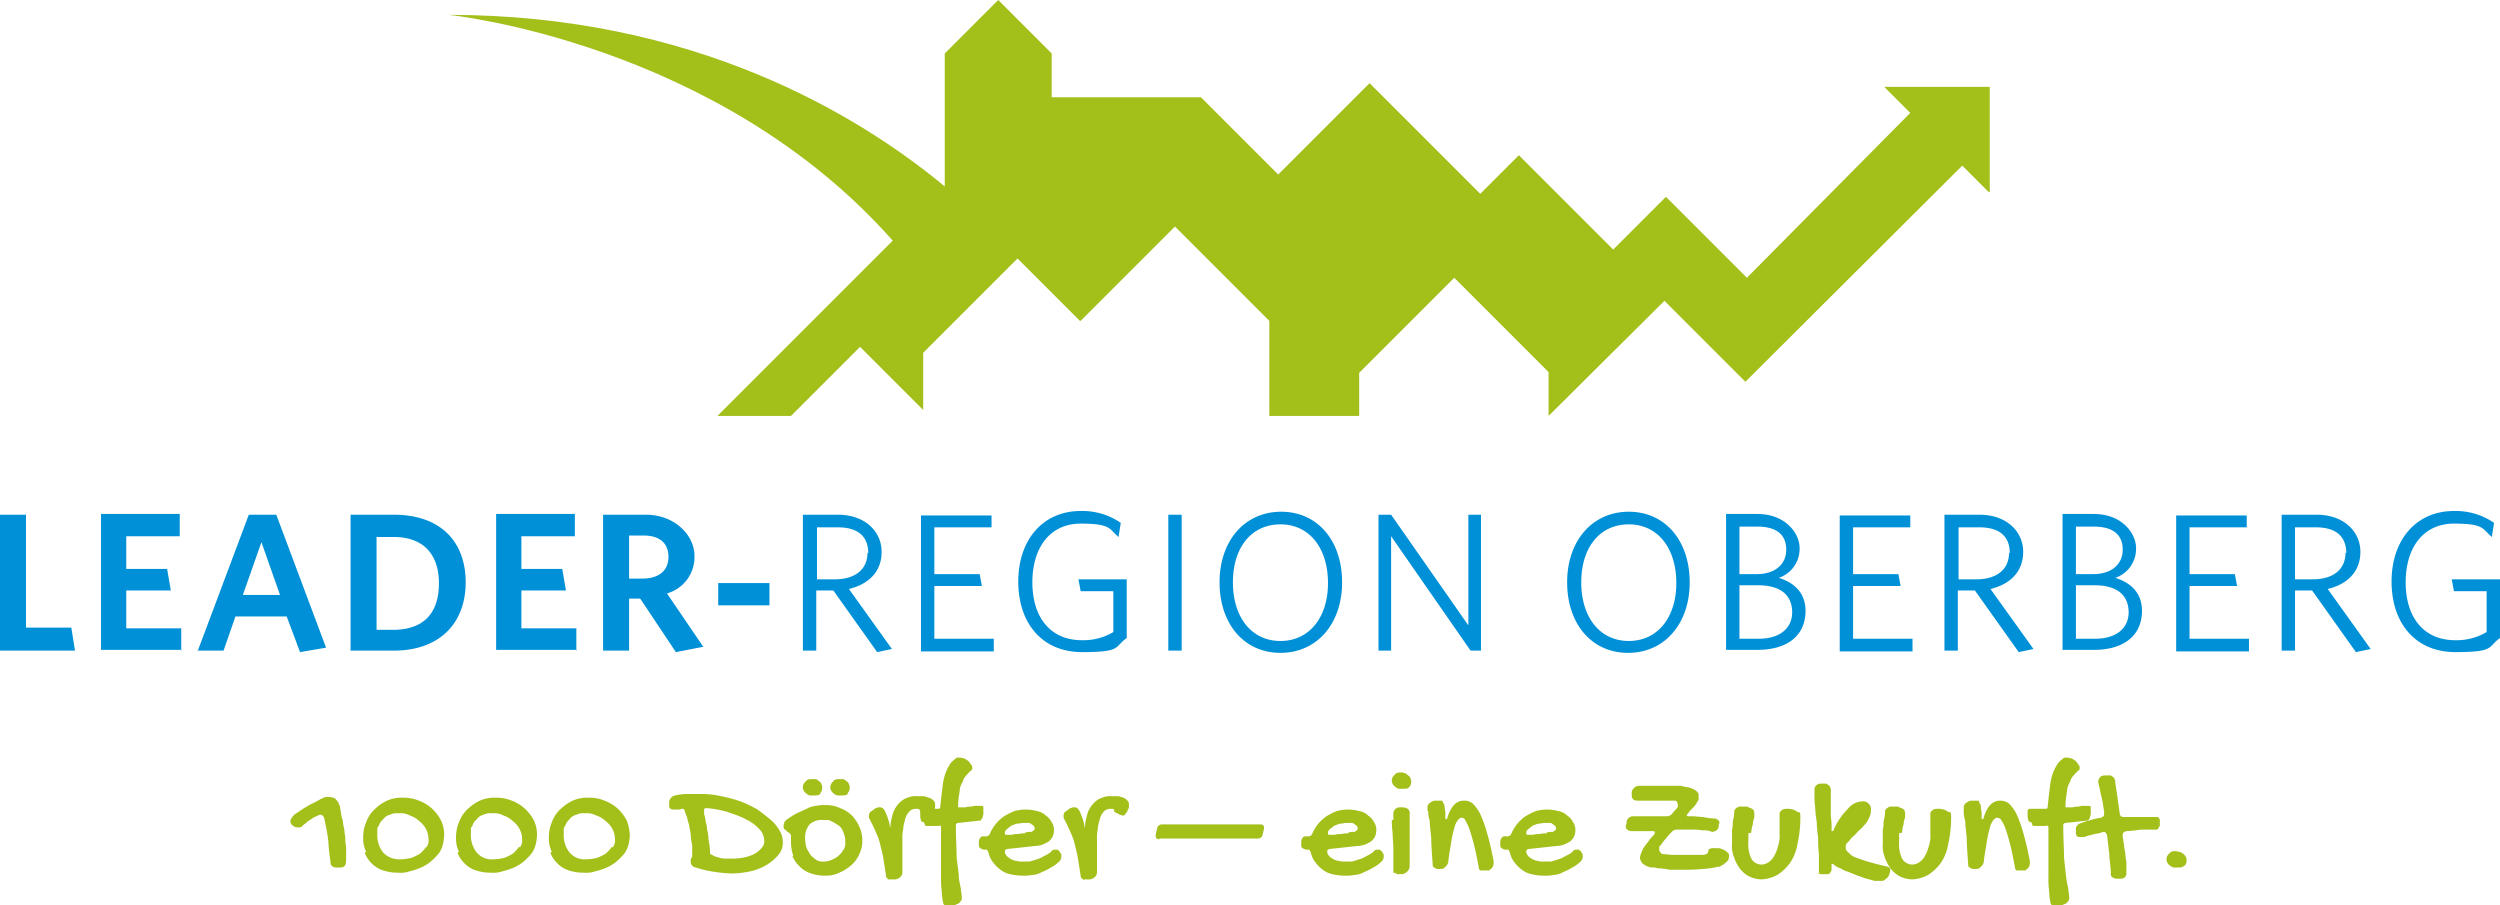
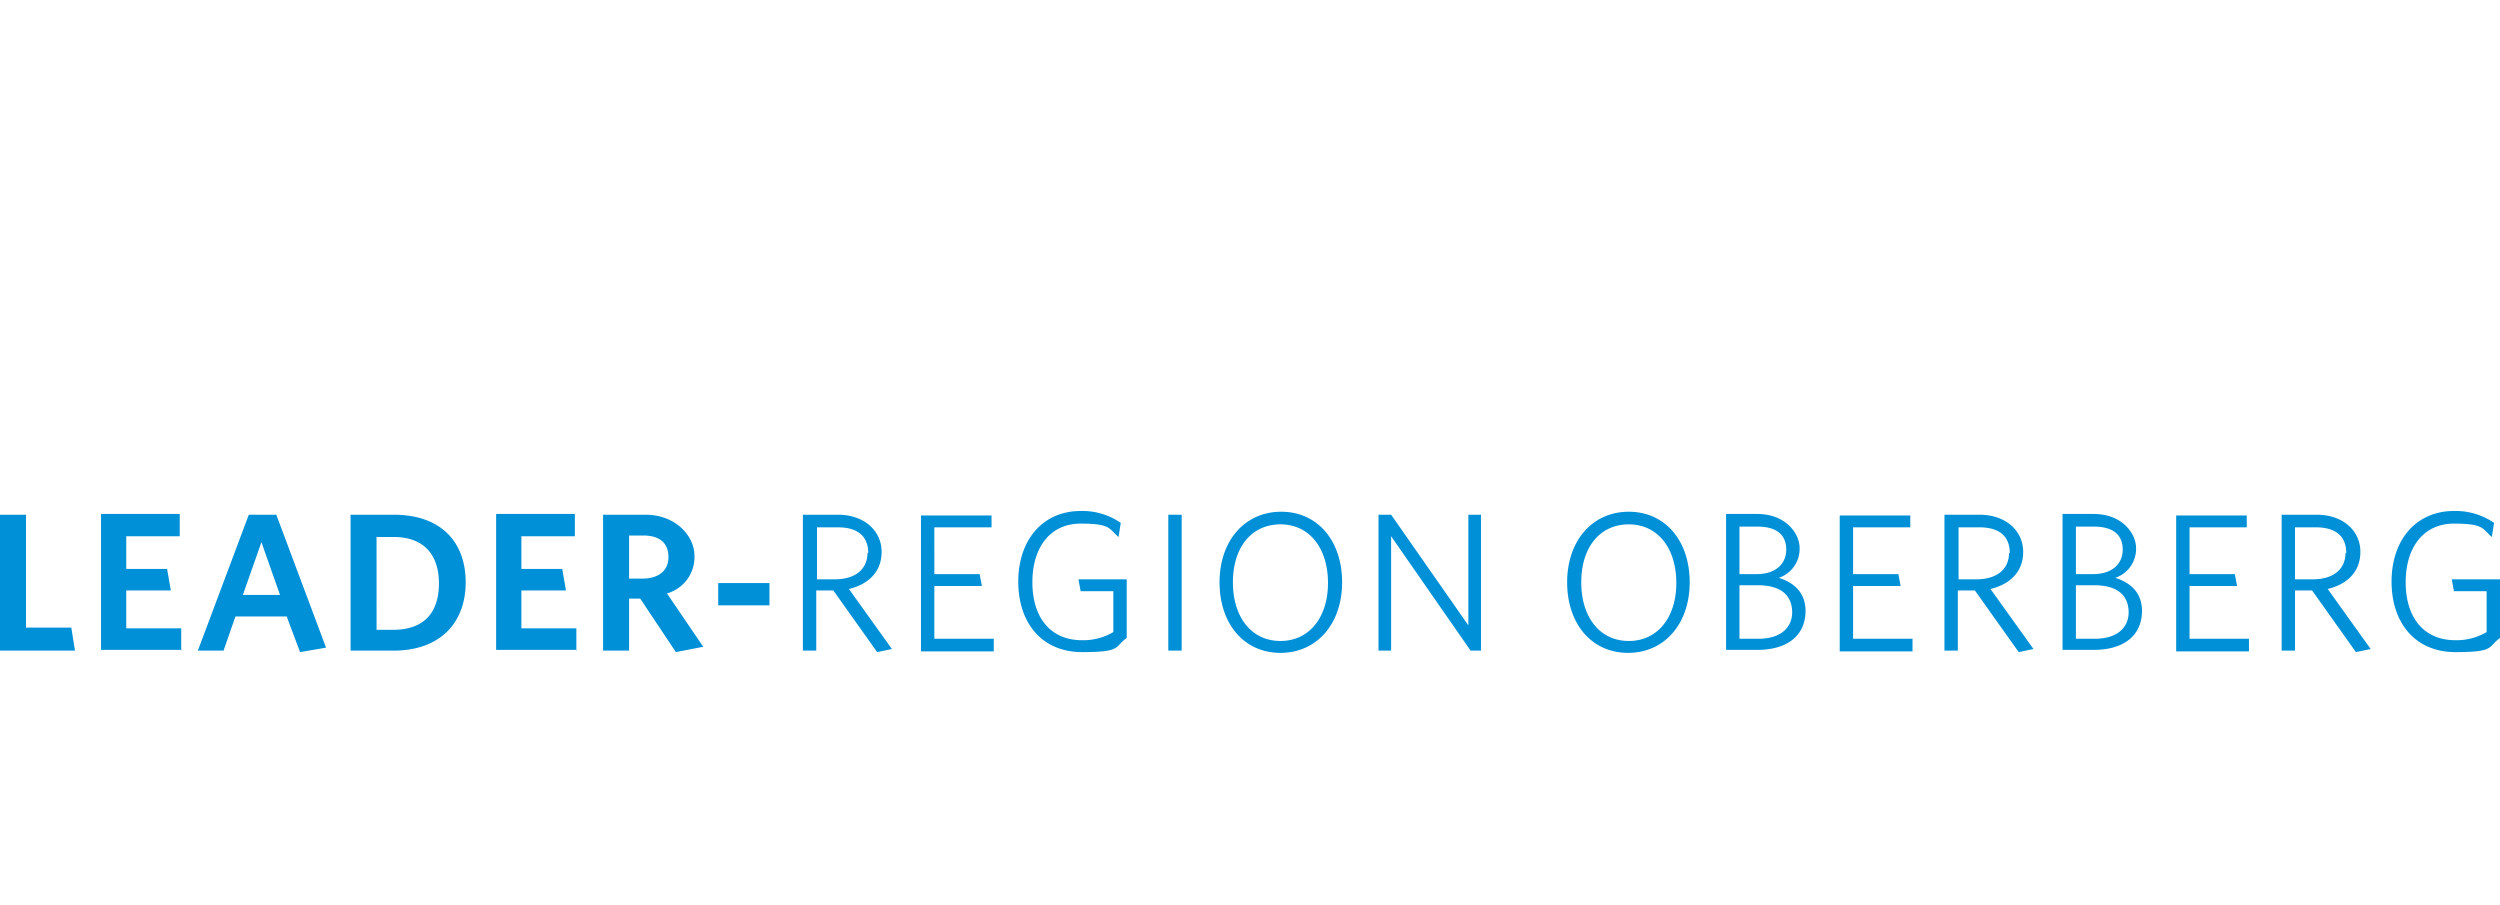
<svg xmlns="http://www.w3.org/2000/svg" width="336.6" height="121.9" viewBox="0 0 336.6 121.9">
  <g id="Group_133" data-name="Group 133" transform="translate(-8053 -301.2)">
    <g id="Icon_oberberg_Leader" transform="translate(7948.4 -136.8)">
-       <path id="Path_434" data-name="Path 434" d="M398.7,554.6a.908.908,0,0,0,.3-.7.749.749,0,0,0-.1-.5c0-.1-.2-.3-.3-.4a2.186,2.186,0,0,0-.5-.3,4.332,4.332,0,0,1-.5-.1c-.4,0-.7,0-.9.3a1.012,1.012,0,0,0-.4.7.749.749,0,0,0,.1.5c0,.1.2.3.3.4a2.186,2.186,0,0,0,.5.3h.6c.4,0,.7,0,.9-.3m-11.6-11.3a5.073,5.073,0,0,0,.2.9,12.089,12.089,0,0,0,.3,1.4q.15.75.3,1.8v.1h0c0,.3,0,.4-.1.5s-.2.1-.3.2a8.466,8.466,0,0,0-1.7.4,8.331,8.331,0,0,0-1.2.4c-.1,0-.2.1-.3.2a1.438,1.438,0,0,1-.2.3v.6a.749.749,0,0,0,.1.5c0,.1.2.2.4.2h.4a1.088,1.088,0,0,0,.5-.1c.3-.1.7-.2,1.1-.3a5.276,5.276,0,0,0,1.2-.3h0c.3,0,.4.2.5.5.1.8.2,1.7.3,2.5,0,.8.2,1.7.2,2.5,0,.3,0,.5.2.6a.845.845,0,0,0,.6.2h.7a.707.707,0,0,0,.6-.6v-1.2a3.751,3.751,0,0,0-.1-1,7.844,7.844,0,0,0-.2-1.4c0-.5-.2-1.1-.2-1.7h0c0-.3.2-.4.5-.5a13.659,13.659,0,0,0,1.9-.2H395s.2-.1.2-.2a1.438,1.438,0,0,1,.2-.3v-.7a.367.367,0,0,0-.1-.3s-.1-.2-.2-.2h-4.6a.472.472,0,0,1-.5-.5l-.3-2.1c-.1-.7-.2-1.4-.3-2a.749.749,0,0,0-.1-.5c0-.1-.1-.2-.2-.3a1.437,1.437,0,0,1-.3-.2h-.4c-.5,0-.8,0-1,.2a.984.984,0,0,0-.3.8v.4m-8.8,5.4h1.8c.2-.1.3,0,.3.2V556a12.749,12.749,0,0,0,.1,2,7.772,7.772,0,0,0,.2,1.6c0,.1.1.2.2.3H382a1.421,1.421,0,0,0,.6-.2c.2,0,.3-.2.4-.3a.758.758,0,0,0,.2-.4,5.129,5.129,0,0,0-.1-1c0-.4-.2-1-.3-1.8s-.2-1.7-.3-2.8c0-1.1-.1-2.5-.1-4V549a.37.37,0,0,1,.3-.2l2.8-.3a.367.367,0,0,0,.3-.1,1.438,1.438,0,0,1,.2-.3.756.756,0,0,1,.1-.4v-1c0-.2-.2-.2-.3-.2h-.6a1.7,1.7,0,0,0-.7.1,2.2,2.2,0,0,0-.8.1h-1v-.2a11.076,11.076,0,0,1,.2-1.9,2.5,2.5,0,0,1,.4-1.3,1.934,1.934,0,0,1,.5-.9,4.621,4.621,0,0,1,.7-.7l.1-.1v-.2a.551.551,0,0,0-.2-.5,1.756,1.756,0,0,0-.4-.5c-.2-.1-.3-.2-.5-.3-.2,0-.4-.1-.6-.1h-.3c-.1,0-.2.1-.3.2a2.337,2.337,0,0,0-.7.7,6.658,6.658,0,0,0-.6,1.2,7.814,7.814,0,0,0-.4,1.9c-.1.7-.2,1.6-.3,2.6a.265.265,0,0,1-.3.3h-2.2l-.2.2v.6a1.7,1.7,0,0,0,.1.7c0,.2.2.3.4.3m-9.1-1.5a3.691,3.691,0,0,0,.2,1.3c0,.6.1,1.3.2,2.3,0,.9.1,2.2.2,3.6,0,.2,0,.3.2.4a.845.845,0,0,0,.6.2c.4,0,.7,0,.9-.3a1.012,1.012,0,0,0,.4-.7c.1-1,.3-1.9.4-2.7a17.177,17.177,0,0,1,.4-1.8,2.812,2.812,0,0,1,.5-1.1c.2-.2.3-.3.5-.3a.723.723,0,0,1,.6.4,5.349,5.349,0,0,1,.6,1.3q.3.9.6,2.1c.2.8.4,1.8.6,2.9a.52.52,0,0,0,.2.4h1a.4.4,0,0,0,.4-.2c.1,0,.2-.2.3-.3,0-.1.1-.3.1-.4v-.4c-.3-1.5-.6-2.8-.9-3.8a17.2,17.2,0,0,0-.9-2.5,5.629,5.629,0,0,0-1-1.4,1.922,1.922,0,0,0-1.2-.4c-1,0-1.7.7-2.2,2.2,0,.2-.1.3-.2.3s0,0-.1-.1v-.3a3.42,3.42,0,0,0-.1-1.1.844.844,0,0,0-.2-.7c0-.2-.1-.3-.2-.3H370a.764.764,0,0,0-.5.2c-.1,0-.3.2-.4.3,0,.1-.1.2-.1.3v.6m-8.3,2.9a3.594,3.594,0,0,1,.2-1.1,2.388,2.388,0,0,1,.2-.9v-.6a.756.756,0,0,0-.1-.4c0-.1-.2-.2-.4-.3-.2,0-.3-.2-.5-.2h-.7a.844.844,0,0,0-.7.2.55.55,0,0,0-.3.5,5.066,5.066,0,0,1-.2,1.3,3.749,3.749,0,0,1-.1,1.1v1.9a4.011,4.011,0,0,0,.3,1.9,5.3,5.3,0,0,0,.8,1.5,3.775,3.775,0,0,0,1.2,1,4.192,4.192,0,0,0,1.6.4,4.868,4.868,0,0,0,2.2-.6,6.373,6.373,0,0,0,1.7-1.6,6.257,6.257,0,0,0,1-2.5,16.7,16.7,0,0,0,.4-3.4c0-1.3-.1-.8-.4-1a2.144,2.144,0,0,0-1.2-.4c-.5,0-.7,0-.9.2a.55.55,0,0,0-.3.5v2.7a4.145,4.145,0,0,1-.2,1.6,5.023,5.023,0,0,1-.5,1.3,2.361,2.361,0,0,1-.8.9,1.689,1.689,0,0,1-1,.3,1.56,1.56,0,0,1-1.3-.8,4.315,4.315,0,0,1-.4-2.2v-1.2m-11,5.3a.956.956,0,0,0,.7.2h.6c.2,0,.3,0,.4-.2a.7.7,0,0,0,.2-.4v-.8h.1a.31.31,0,0,1,.2.1,1.933,1.933,0,0,0,.9.5,3.7,3.7,0,0,0,1.1.5c.4.2.8.3,1.2.5.4.1.8.3,1.2.4s.7.2,1.1.3h.9c.3,0,.2,0,.4-.1.1,0,.2-.2.4-.3a2.184,2.184,0,0,0,.3-.5c0-.2.1-.3.1-.5v-.3a1.437,1.437,0,0,1-.3-.2q-1.35-.3-2.4-.6a18.9,18.9,0,0,1-1.8-.6,2.326,2.326,0,0,1-1.1-.7.867.867,0,0,1-.4-.7.745.745,0,0,1,.3-.7c.2-.2.4-.5.6-.7a6.035,6.035,0,0,0,.8-.8,6.033,6.033,0,0,0,.8-.8,2.361,2.361,0,0,0,.6-.9,2.016,2.016,0,0,0,.3-1.1,1.061,1.061,0,0,0-1.2-1.2,2.568,2.568,0,0,0-1.9,1,9.088,9.088,0,0,0-1.9,2.8.215.215,0,0,1-.2.2h-.1v-.2a9.722,9.722,0,0,0-.1-1.8v-3.4a.749.749,0,0,0-.1-.5c0-.1-.1-.2-.2-.3a1.437,1.437,0,0,1-.3-.2h-.4c-.4,0-.7,0-.9.2a.713.713,0,0,0-.3.6v.9a8.635,8.635,0,0,0,.1,1.5,13.665,13.665,0,0,0,.2,1.9,17.958,17.958,0,0,0,.2,2.2,16.2,16.2,0,0,0,.1,2.2v2c0,.6,0,.5.2.6m-9.3-5.5a3.594,3.594,0,0,1,.2-1.1,2.388,2.388,0,0,1,.2-.9v-.6a.756.756,0,0,0-.1-.4c0-.1-.2-.2-.4-.3-.2,0-.3-.2-.5-.2h-.7a.844.844,0,0,0-.7.2.55.55,0,0,0-.3.5,5.066,5.066,0,0,1-.2,1.3,3.749,3.749,0,0,1-.1,1.1v1.9a4.011,4.011,0,0,0,.3,1.9,5.3,5.3,0,0,0,.8,1.5,3.775,3.775,0,0,0,1.2,1,4.192,4.192,0,0,0,1.6.4,4.868,4.868,0,0,0,2.2-.6,6.373,6.373,0,0,0,1.7-1.6,6.257,6.257,0,0,0,1-2.5,16.7,16.7,0,0,0,.4-3.4c0-1.3-.1-.8-.4-1a2.144,2.144,0,0,0-1.2-.4c-.5,0-.7,0-.9.2a.55.55,0,0,0-.3.5v2.7a4.145,4.145,0,0,1-.2,1.6,5.023,5.023,0,0,1-.5,1.3,2.361,2.361,0,0,1-.8.9,1.689,1.689,0,0,1-1,.3,1.56,1.56,0,0,1-1.3-.8,4.315,4.315,0,0,1-.4-2.2v-1.2m-15.5-.3h2.8a.349.349,0,0,1,.1.2c0,.1,0,.2-.2.4a4.351,4.351,0,0,0-.6.7c-.2.3-.4.5-.6.8a2.994,2.994,0,0,0-.4.8,2.544,2.544,0,0,0-.2.7h0a1.494,1.494,0,0,0,.3.7,2.093,2.093,0,0,0,.6.4,1.854,1.854,0,0,0,.7.2,2.2,2.2,0,0,1,.8.1,9.967,9.967,0,0,1,1.6.2h1.9a21.756,21.756,0,0,0,2.5-.1,11.762,11.762,0,0,0,2.1-.3.551.551,0,0,0,.5-.2c.2,0,.3-.2.5-.3l.4-.4a4.329,4.329,0,0,0,.1-.5c0-.2,0-.4-.2-.5a1.275,1.275,0,0,0-.6-.4,1.446,1.446,0,0,0-.7-.2h-.6a.75.75,0,0,0-.5.1c-.1,0-.2.2-.2.3,0,.3-.3.5-.8.5h-3.2a12.1,12.1,0,0,1-1.9-.1c-.2,0-.4,0-.5-.2a.52.52,0,0,1-.2-.4v-.3a.355.355,0,0,1,.2-.3,7.053,7.053,0,0,1,.7-.9,6.475,6.475,0,0,1,.8-.9.864.864,0,0,1,.6-.3h2.1a6.6,6.6,0,0,1,1.4.1,2.745,2.745,0,0,1,1.3.2h0a.961.961,0,0,0,.9-.6v-.2c0-.2.1-.3.1-.4a.4.4,0,0,0-.2-.4.764.764,0,0,0-.5-.2,7.716,7.716,0,0,1-1.5-.2c-.5,0-1-.1-1.5-.1h-.5c-.1,0-.2,0-.2-.2h0a2.181,2.181,0,0,0,.4-.5l.5-.5c.2-.2.3-.4.4-.5a2.186,2.186,0,0,1,.3-.5v-.8a1.438,1.438,0,0,0-.2-.3,1.865,1.865,0,0,0-.4-.3,6.892,6.892,0,0,0-.8-.3,2.919,2.919,0,0,1-.9-.2h-5.7a1.053,1.053,0,0,0-1,.8v.5c0,.5.3.7.8.7H330c.2,0,.3,0,.4.2a1.007,1.007,0,0,1,.1.3v.3c0,.1-.1.2-.2.3l-.6.7a.908.908,0,0,1-.7.3h-4.5a.876.876,0,0,0-.9.8v.2a.31.31,0,0,1-.1.2v.1c0,.2,0,.4.2.5a.845.845,0,0,0,.6.2m-11.4.3a3.4,3.4,0,0,0-1,.1,2.769,2.769,0,0,0-.9.1h-.6c-.2,0-.3,0-.3-.2a.551.551,0,0,1,.2-.5c.2-.2.4-.3.6-.5a6.892,6.892,0,0,1,.8-.3c.3,0,.6-.1.9-.1h.6a.551.551,0,0,1,.5.2c.1,0,.2.2.3.2a1.007,1.007,0,0,1,.1.3.367.367,0,0,1-.1.3,1.437,1.437,0,0,0-.3.2,3.445,3.445,0,0,0-.9.1m2.5,3.2a3.553,3.553,0,0,1-.9.4c-.3.1-.6.2-1,.3h-.9a2.769,2.769,0,0,1-.9-.1,1.91,1.91,0,0,1-.8-.3,2.18,2.18,0,0,1-.5-.4c-.1-.2-.2-.3-.2-.5s0-.2.1-.3a1.008,1.008,0,0,1,.3-.1l3.7-.4a2.958,2.958,0,0,0,1-.2,5.93,5.93,0,0,0,.8-.4,2.652,2.652,0,0,0,.5-.6,1.884,1.884,0,0,0,.2-.8,1.8,1.8,0,0,0-.3-1.2,2.361,2.361,0,0,0-.8-.9,2.281,2.281,0,0,0-1.2-.6,5.725,5.725,0,0,0-3,0,9.145,9.145,0,0,0-1.4.7,5.241,5.241,0,0,0-1.1,1,5.67,5.67,0,0,0-.8,1.3.548.548,0,0,1-.6.4h-.2c-.2,0-.4,0-.5.2a.764.764,0,0,0-.2.5v.4c0,.2,0,.4.2.5a.845.845,0,0,0,.6.2h.3l.2.4a3.1,3.1,0,0,0,.6,1.3,4.74,4.74,0,0,0,1,1,3.1,3.1,0,0,0,1.3.6,7.774,7.774,0,0,0,1.6.2,6.151,6.151,0,0,0,1.4-.1,2.836,2.836,0,0,0,1.3-.4,6.723,6.723,0,0,0,1.2-.6,4.441,4.441,0,0,0,1.1-.8.864.864,0,0,0,.3-.6v-.3c0-.1-.1-.2-.2-.4l-.3-.3h-.3a.6.6,0,0,0-.6.3,3.507,3.507,0,0,1-.8.5m-18.6-6a3.691,3.691,0,0,0,.2,1.3c0,.6.1,1.3.2,2.3,0,.9.1,2.2.2,3.6,0,.2,0,.3.2.4a.845.845,0,0,0,.6.2c.4,0,.7,0,.9-.3a1.012,1.012,0,0,0,.4-.7c.1-1,.3-1.9.4-2.7a17.177,17.177,0,0,1,.4-1.8,2.812,2.812,0,0,1,.5-1.1c.2-.2.3-.3.5-.3a.51.51,0,0,1,.5.4,5.349,5.349,0,0,1,.6,1.3q.3.9.6,2.1c.2.8.4,1.8.6,2.9a.52.52,0,0,0,.2.4h1a.4.4,0,0,0,.4-.2c.1,0,.2-.2.3-.3,0-.1.1-.3.1-.4v-.4c-.3-1.5-.6-2.8-.9-3.8a17.2,17.2,0,0,0-.9-2.5,5.629,5.629,0,0,0-1-1.4,1.746,1.746,0,0,0-1.2-.4c-1,0-1.7.7-2.2,2.2,0,.2-.1.3-.2.3s0,0-.1-.1v-.3a3.42,3.42,0,0,0-.1-1.1.844.844,0,0,0-.2-.7c0-.2-.1-.3-.2-.3h-.9a.764.764,0,0,0-.5.2c-.1,0-.3.2-.4.3,0,.1-.1.2-.1.3v.6m-4.8,1.2a11.561,11.561,0,0,0,.1,1.7c0,.7.1,1.4.1,2.3v2.7c0,.9,0,.3.2.4a.764.764,0,0,0,.5.2c.5,0,.8,0,1.1-.3a1.039,1.039,0,0,0,.4-.8v-7.2c0-.4-.4-.7-1-.7s-.6,0-.9.2a.864.864,0,0,0-.3.6v.9m2.1-4.4a.908.908,0,0,0,.3-.7.749.749,0,0,0-.1-.5c0-.2-.2-.3-.3-.4s-.3-.2-.4-.3c-.2,0-.3-.1-.5-.1-.4,0-.7,0-.9.3a1.012,1.012,0,0,0-.4.7.749.749,0,0,0,.1.5c0,.1.2.3.3.4a2.186,2.186,0,0,0,.5.3h.6c.4,0,.7,0,.9-.3m-8.2,6.3a3.4,3.4,0,0,0-1,.1,2.769,2.769,0,0,0-.9.1h-.6c-.2,0-.3,0-.3-.2a.551.551,0,0,1,.2-.5c.2-.2.4-.3.6-.5a6.892,6.892,0,0,1,.8-.3c.3,0,.6-.1.9-.1h.6a.551.551,0,0,1,.5.2c.1,0,.2.2.3.2a1.007,1.007,0,0,1,.1.3.367.367,0,0,1-.1.3,1.437,1.437,0,0,0-.3.2,3.445,3.445,0,0,0-.9.1m2.4,3.2a3.553,3.553,0,0,1-.9.4c-.3.1-.6.2-1,.3h-.9a2.769,2.769,0,0,1-.9-.1,1.91,1.91,0,0,1-.8-.3,2.18,2.18,0,0,1-.5-.4c-.1-.2-.2-.3-.2-.5s0-.2.1-.3a1.008,1.008,0,0,1,.3-.1l3.7-.4a2.958,2.958,0,0,0,1-.2,5.93,5.93,0,0,0,.8-.4,2.652,2.652,0,0,0,.5-.6,1.884,1.884,0,0,0,.2-.8,1.8,1.8,0,0,0-.3-1.2,2.361,2.361,0,0,0-.8-.9,2.281,2.281,0,0,0-1.2-.6,5.725,5.725,0,0,0-3,0,9.145,9.145,0,0,0-1.4.7,5.241,5.241,0,0,0-1.1,1,5.67,5.67,0,0,0-.8,1.3.548.548,0,0,1-.6.4h-.2c-.2,0-.4,0-.5.2a.764.764,0,0,0-.2.5v.4c0,.2,0,.4.2.5a1.072,1.072,0,0,0,.6.2h.3l.2.4a3.1,3.1,0,0,0,.6,1.3,4.74,4.74,0,0,0,1,1,3.1,3.1,0,0,0,1.3.6,7.774,7.774,0,0,0,1.6.2,6.151,6.151,0,0,0,1.4-.1,2.836,2.836,0,0,0,1.3-.4,6.723,6.723,0,0,0,1.2-.6,4.441,4.441,0,0,0,1.1-.8.864.864,0,0,0,.3-.6v-.3c0-.1-.1-.2-.2-.4l-.3-.3h-.3a.6.6,0,0,0-.6.3,3.507,3.507,0,0,1-.8.5m-28-2.3H274a.634.634,0,0,0,.6-.5l.2-.9h0c0-.4-.2-.5-.5-.5H261a.634.634,0,0,0-.6.5l-.2.9v.1h0c0,.4.2.5.5.5m-6.1-3.7c.2,0,.3.2.4.2s.3.2.4.2.2.1.4.1.2,0,.3-.2a1.38,1.38,0,0,0,.3-.4c0-.2.2-.3.2-.5v-.4a.646.646,0,0,0-.2-.5,1.756,1.756,0,0,0-.5-.4c-.2,0-.5-.2-.8-.2h-.8a2.745,2.745,0,0,0-1.3.2,2.589,2.589,0,0,0-1.1.7,3.6,3.6,0,0,0-.8,1.2,8.468,8.468,0,0,0-.4,1.7c0,.2,0,.4-.1.4h0v-.3a9.3,9.3,0,0,0-.6-1.8c-.2-.4-.4-.6-.7-.6a.75.75,0,0,0-.5.1c-.2,0-.3.2-.5.3-.1.1-.3.2-.4.3,0,.1-.1.2-.1.3v.3a.494.494,0,0,0,.1.3c.3.6.6,1.2.9,1.9a8.243,8.243,0,0,1,.6,1.9,12.858,12.858,0,0,1,.4,1.9c.1.6.2,1.3.3,1.9a.367.367,0,0,0,.1.3l.2.2c.1.1.2,0,.3,0h.3a1.209,1.209,0,0,0,1-.3.908.908,0,0,0,.3-.7v-4.5a4.868,4.868,0,0,1,.1-1.2,4.253,4.253,0,0,1,.2-1.1,3.179,3.179,0,0,1,.3-.9,2.65,2.65,0,0,1,.5-.6,1.446,1.446,0,0,1,.7-.2c.3,0,.4,0,.5.1m-11.9,3.2a3.4,3.4,0,0,0-1,.1,2.769,2.769,0,0,0-.9.1h-.6c-.2,0-.3,0-.3-.2a.551.551,0,0,1,.2-.5c.2-.2.4-.3.6-.5a6.89,6.89,0,0,1,.8-.3c.3,0,.6-.1.9-.1h.6a.551.551,0,0,1,.5.2c.1,0,.2.2.3.2a1.007,1.007,0,0,1,.1.3.367.367,0,0,1-.1.3,1.437,1.437,0,0,0-.3.2,3.445,3.445,0,0,0-.9.1m2.5,3.2a3.553,3.553,0,0,1-.9.4c-.3.1-.6.2-1,.3h-.9a2.769,2.769,0,0,1-.9-.1,1.91,1.91,0,0,1-.8-.3,2.18,2.18,0,0,1-.5-.4c-.1-.2-.2-.3-.2-.5s0-.2.1-.3a1.007,1.007,0,0,1,.3-.1l3.7-.4a2.958,2.958,0,0,0,1-.2,5.93,5.93,0,0,0,.8-.4,2.653,2.653,0,0,0,.5-.6,1.884,1.884,0,0,0,.2-.8,1.8,1.8,0,0,0-.3-1.2,2.361,2.361,0,0,0-.8-.9,2.281,2.281,0,0,0-1.2-.6,5.725,5.725,0,0,0-3,0,9.145,9.145,0,0,0-1.4.7,5.241,5.241,0,0,0-1.1,1,5.67,5.67,0,0,0-.8,1.3.548.548,0,0,1-.6.4h-.2c-.2,0-.4,0-.5.2a.764.764,0,0,0-.2.5v.4c0,.2,0,.4.2.5a1.072,1.072,0,0,0,.6.2h.3l.2.4a3.1,3.1,0,0,0,.6,1.3,4.741,4.741,0,0,0,1,1,3.1,3.1,0,0,0,1.3.6,7.774,7.774,0,0,0,1.6.2,6.151,6.151,0,0,0,1.4-.1,2.836,2.836,0,0,0,1.3-.4,6.722,6.722,0,0,0,1.2-.6,4.441,4.441,0,0,0,1.1-.8.864.864,0,0,0,.3-.6v-.3c0-.1-.1-.2-.2-.4l-.3-.3h-.3a.6.6,0,0,0-.6.3,3.507,3.507,0,0,1-.8.5m-16.1-4H231c.2-.1.3,0,.3.2V556a12.749,12.749,0,0,0,.1,2,7.773,7.773,0,0,0,.2,1.6c0,.1.1.2.2.3h1.1a1.421,1.421,0,0,0,.6-.2c.2,0,.3-.2.4-.3a.758.758,0,0,0,.2-.4,5.129,5.129,0,0,0-.1-1c0-.4-.2-1-.3-1.8,0-.8-.2-1.7-.3-2.8,0-1.1-.1-2.5-.1-4V549a.37.37,0,0,1,.3-.2l2.8-.3a.367.367,0,0,0,.3-.1,1.438,1.438,0,0,1,.2-.3.756.756,0,0,1,.1-.4v-1c0-.2-.2-.2-.3-.2h-.6a1.7,1.7,0,0,0-.7.1,2.2,2.2,0,0,0-.8.1h-1v-.2a11.077,11.077,0,0,1,.2-1.9,2.5,2.5,0,0,1,.4-1.3,1.934,1.934,0,0,1,.5-.9,4.621,4.621,0,0,1,.7-.7l.1-.1v-.2a.551.551,0,0,0-.2-.5,1.756,1.756,0,0,0-.4-.5c-.2-.1-.3-.2-.5-.3-.2,0-.4-.1-.6-.1h-.3c-.1,0-.2.1-.3.2a2.337,2.337,0,0,0-.7.7,6.659,6.659,0,0,0-.6,1.2,7.814,7.814,0,0,0-.4,1.9c-.1.7-.2,1.6-.3,2.6a.265.265,0,0,1-.3.3h-2.2l-.2.2v.6a1.7,1.7,0,0,0,.1.7c0,.2.2.3.4.3m-.5-1.4c.2,0,.3.2.4.2s.3.2.4.2.2.1.4.1.2,0,.3-.2a1.38,1.38,0,0,0,.3-.4c0-.2.2-.3.2-.5v-.4a.646.646,0,0,0-.2-.5,1.538,1.538,0,0,0-.6-.4c-.2,0-.5-.2-.8-.2h-.8a2.745,2.745,0,0,0-1.3.2,2.589,2.589,0,0,0-1.1.7,3.6,3.6,0,0,0-.8,1.2,8.468,8.468,0,0,0-.4,1.7c0,.2,0,.4-.1.4h0v-.3a9.3,9.3,0,0,0-.6-1.8c-.2-.4-.4-.6-.7-.6a.75.75,0,0,0-.5.1c-.2,0-.3.2-.5.3-.1.1-.3.2-.4.3,0,.1-.1.2-.1.3v.3a.494.494,0,0,0,.1.3c.3.6.6,1.2.9,1.9a8.243,8.243,0,0,1,.6,1.9,12.858,12.858,0,0,1,.4,1.9c.1.6.2,1.3.3,1.9a.367.367,0,0,0,.1.3l.2.2h.6a1.209,1.209,0,0,0,1-.3.908.908,0,0,0,.3-.7v-4.5a4.868,4.868,0,0,1,.1-1.2,4.253,4.253,0,0,1,.2-1.1,3.179,3.179,0,0,1,.3-.9,2.65,2.65,0,0,1,.5-.6,1.446,1.446,0,0,1,.7-.2c.3,0,.4,0,.5.1m-9.7-2.2a.908.908,0,0,0,.3-.7.749.749,0,0,0-.1-.5c0-.2-.2-.3-.3-.4s-.3-.2-.4-.3h-.5c-.4,0-.7,0-.9.3a1.012,1.012,0,0,0-.4.7.749.749,0,0,0,.1.5c0,.1.2.3.3.4a2.186,2.186,0,0,0,.5.3h.6c.4,0,.7,0,.9-.3m-3.8,0a.908.908,0,0,0,.3-.7.749.749,0,0,0-.1-.5c0-.2-.2-.3-.3-.4s-.3-.2-.4-.3H214c-.4,0-.7,0-.9.3a1.012,1.012,0,0,0-.4.7.749.749,0,0,0,.1.5c0,.1.2.3.3.4a2.186,2.186,0,0,0,.5.3h.6c.4,0,.7,0,.9-.3m-.4,9.1a5.5,5.5,0,0,1-.9-.7,8.793,8.793,0,0,1-.6-1,5.066,5.066,0,0,1-.2-1.3,2.707,2.707,0,0,1,.6-1.9,2.445,2.445,0,0,1,1.8-.6c.8,0,.8,0,1.2.2a8.8,8.8,0,0,1,1,.6,2.075,2.075,0,0,1,.6,1,2.537,2.537,0,0,1,.2,1.2,1.431,1.431,0,0,1-.3,1.1,2.7,2.7,0,0,1-.7.8,4.052,4.052,0,0,1-.9.5,2.921,2.921,0,0,1-.9.2,2.153,2.153,0,0,1-1.1-.2m-3.2-.5a4.508,4.508,0,0,0,1,1.4,3.765,3.765,0,0,0,1.5.9,5.822,5.822,0,0,0,1.9.3,4.058,4.058,0,0,0,1.9-.4,6.241,6.241,0,0,0,1.6-1,4.177,4.177,0,0,0,1.1-1.5,3.922,3.922,0,0,0,.4-1.8,4.334,4.334,0,0,0-.4-1.9,5.606,5.606,0,0,0-1-1.5,4.355,4.355,0,0,0-1.6-1,4.058,4.058,0,0,0-1.9-.4,4.889,4.889,0,0,0-1.3.1,3.258,3.258,0,0,0-1.3.4c-.4.2-.9.4-1.3.6a9.132,9.132,0,0,0-1.3.8c-.2.1-.3.3-.4.4,0,.2-.1.3-.1.5s0,.4.2.5.2.2.3.3c.1,0,.2.1.3.2.1,0,.2.2.2.3v.9a5.663,5.663,0,0,0,.3,1.8m-8.7-5.8a11.814,11.814,0,0,1,2.5,1,5.861,5.861,0,0,1,1.7,1.3,2.4,2.4,0,0,1,.6,1.5,1.223,1.223,0,0,1-.3.9,3.631,3.631,0,0,1-.9.8,5.022,5.022,0,0,1-1.3.5,7.774,7.774,0,0,1-1.6.2h-1.2a2.958,2.958,0,0,1-1-.2,1.493,1.493,0,0,1-.7-.3.319.319,0,0,1-.3-.3,8.808,8.808,0,0,0-.2-1.7,5.9,5.9,0,0,0-.2-1.4,3.6,3.6,0,0,0-.2-1.1,3.553,3.553,0,0,0-.2-1V547c0-.1.1-.2.3-.2a14.2,14.2,0,0,1,3.1.6m-6.7-.5h.4c.1,0,.2,0,.3.3a4.115,4.115,0,0,0,.3.8,6.148,6.148,0,0,0,.3,1.1c0,.4.2.9.2,1.3a6.753,6.753,0,0,0,.2,1.4v1.5a2458732801795.431,2458732801795.431,0,0,0-.2.4v.3a.761.761,0,0,0,.7.8,13.776,13.776,0,0,0,2.6.6,17.965,17.965,0,0,0,2.2.2,12.216,12.216,0,0,0,2.6-.3,7.26,7.26,0,0,0,2.2-.9,6.391,6.391,0,0,0,1.5-1.3,2.452,2.452,0,0,0,.6-1.6,2.934,2.934,0,0,0-.4-1.6,5.665,5.665,0,0,0-1.2-1.5c-.5-.4-1.1-.9-1.8-1.4a16.264,16.264,0,0,0-2.3-1.1,19.737,19.737,0,0,0-2.6-.7,12.412,12.412,0,0,0-2.7-.3h-1.9a7.769,7.769,0,0,0-1.6.2,1.011,1.011,0,0,0-.8,1.1c0,.6,0,.5.1.6,0,.1.3.2.5.2h.4a1.483,1.483,0,0,0,.7-.1M187,552a6.473,6.473,0,0,1-.8.9,6.654,6.654,0,0,1-1.2.6,6.805,6.805,0,0,1-1.5.2,2.656,2.656,0,0,1-2.2-.9,3.742,3.742,0,0,1-.8-2.5c0-1.1,0-.8.2-1.1a1.8,1.8,0,0,1,.6-.9,1.456,1.456,0,0,1,.9-.6,1.978,1.978,0,0,1,1.1-.2,2.877,2.877,0,0,1,1.6.3,3.529,3.529,0,0,1,1.3.8,3.126,3.126,0,0,1,.9,1.1,3.079,3.079,0,0,1,.3,1.3,1.548,1.548,0,0,1-.3,1.1m-8.4.7a3.956,3.956,0,0,0,1,1.5,3.765,3.765,0,0,0,1.5.9,6.447,6.447,0,0,0,2,.3,3.9,3.9,0,0,0,1.6-.2,8.8,8.8,0,0,0,1.5-.5,5.671,5.671,0,0,0,1.3-.8,9.429,9.429,0,0,0,1-1,3.38,3.38,0,0,0,.6-1.2,5.853,5.853,0,0,0,.2-1.3,6.465,6.465,0,0,0-.4-2,6.1,6.1,0,0,0-1.2-1.6,5.443,5.443,0,0,0-1.8-1.1,5.382,5.382,0,0,0-2.2-.4,4.918,4.918,0,0,0-2.1.4A6.569,6.569,0,0,0,180,547a4.517,4.517,0,0,0-1.1,1.7,5.222,5.222,0,0,0-.4,2.1,4.059,4.059,0,0,0,.4,1.9m-4.4-.7a6.473,6.473,0,0,1-.8.9,6.654,6.654,0,0,1-1.2.6,6.805,6.805,0,0,1-1.5.2,2.656,2.656,0,0,1-2.2-.9,3.742,3.742,0,0,1-.8-2.5c0-1.1,0-.8.2-1.1a1.8,1.8,0,0,1,.6-.9,1.456,1.456,0,0,1,.9-.6,1.978,1.978,0,0,1,1.1-.2,2.877,2.877,0,0,1,1.6.3,3.529,3.529,0,0,1,1.3.8,3.126,3.126,0,0,1,.9,1.1,3.079,3.079,0,0,1,.3,1.3,1.548,1.548,0,0,1-.3,1.1m-8.4.7a3.956,3.956,0,0,0,1,1.5,3.765,3.765,0,0,0,1.5.9,6.447,6.447,0,0,0,2,.3,3.9,3.9,0,0,0,1.6-.2,8.8,8.8,0,0,0,1.5-.5,5.671,5.671,0,0,0,1.3-.8,9.429,9.429,0,0,0,1-1,3.38,3.38,0,0,0,.6-1.2,5.853,5.853,0,0,0,.2-1.3,4.477,4.477,0,0,0-.4-2,6.1,6.1,0,0,0-1.2-1.6,5.443,5.443,0,0,0-1.8-1.1,5.382,5.382,0,0,0-2.2-.4,4.918,4.918,0,0,0-2.1.4,6.569,6.569,0,0,0-1.7,1.2,4.517,4.517,0,0,0-1.1,1.7,5.222,5.222,0,0,0-.4,2.1,4.059,4.059,0,0,0,.4,1.9M162,552a6.473,6.473,0,0,1-.8.9,6.654,6.654,0,0,1-1.2.6,6.805,6.805,0,0,1-1.5.2,3.012,3.012,0,0,1-2.3-.9,3.742,3.742,0,0,1-.8-2.5c0-1.1,0-.8.2-1.1a1.8,1.8,0,0,1,.6-.9,1.456,1.456,0,0,1,.9-.6,1.978,1.978,0,0,1,1.1-.2,2.877,2.877,0,0,1,1.6.3,3.529,3.529,0,0,1,1.3.8,3.126,3.126,0,0,1,.9,1.1,3.079,3.079,0,0,1,.3,1.3,1.548,1.548,0,0,1-.3,1.1m-8.3.7a3.956,3.956,0,0,0,1,1.5,3.765,3.765,0,0,0,1.5.9,6.447,6.447,0,0,0,2,.3,3.9,3.9,0,0,0,1.6-.2,8.8,8.8,0,0,0,1.5-.5,5.671,5.671,0,0,0,1.3-.8,9.429,9.429,0,0,0,1-1,3.38,3.38,0,0,0,.6-1.2,5.853,5.853,0,0,0,.2-1.3,4.477,4.477,0,0,0-.4-2,6.1,6.1,0,0,0-1.2-1.6,5.443,5.443,0,0,0-1.8-1.1,5.382,5.382,0,0,0-2.2-.4,4.918,4.918,0,0,0-2.1.4A6.569,6.569,0,0,0,155,547a4.517,4.517,0,0,0-1.1,1.7,5.222,5.222,0,0,0-.4,2.1,4.059,4.059,0,0,0,.4,1.9m-8.1-3.9a3.038,3.038,0,0,1,.7-.5,2.507,2.507,0,0,1,.7-.4,1.69,1.69,0,0,1,.5-.2.4.4,0,0,1,.4.2.764.764,0,0,1,.2.5,27.416,27.416,0,0,1,.5,2.8,26.6,26.6,0,0,0,.3,2.8c0,.3,0,.4.2.6a.764.764,0,0,0,.5.2h.7c.5,0,.7-.4.7-.9v-1.4a4.484,4.484,0,0,0-.1-1.1,4.868,4.868,0,0,0-.1-1.2,5.02,5.02,0,0,0-.2-1.2,2.959,2.959,0,0,0-.2-1,2749449920907.566,2749449920907.566,0,0,0-.2-1.2,1.421,1.421,0,0,0-.2-.6c0-.2-.2-.3-.3-.5-.1-.1-.3-.3-.4-.3-.2,0-.4-.1-.6-.1h-.3a.756.756,0,0,0-.4.1,5.893,5.893,0,0,0-.8.4,9.293,9.293,0,0,1-1,.5c-.3.2-.7.4-1,.6l-.9.6a1.7,1.7,0,0,0-.6.6.646.646,0,0,0-.2.5.723.723,0,0,0,.4.6.758.758,0,0,0,.4.2h.3a.6.6,0,0,0,.6-.3,2.651,2.651,0,0,0,.6-.5" fill="#a2bf1a" />
      <path id="Path_435" data-name="Path 435" d="M441.2,524.1V516h-6.5l.3,1.6h4.4v5.5a7.946,7.946,0,0,1-4.2,1.1c-4.3,0-6.7-3.1-6.7-7.8s2.4-7.9,6.5-7.9,3.8.7,5.1,1.8l.3-1.9a9.1,9.1,0,0,0-5.4-1.6c-5.1,0-8.4,3.9-8.4,9.5s3.2,9.5,8.6,9.5,4.3-.7,6-1.9m-20.8-11.5c0,2.3-1.7,3.6-4.4,3.6h-2.4v-7h2.8c2.7,0,4.1,1.2,4.1,3.5m3.3,12.9-5.8-8.1c2.5-.6,4.4-2.2,4.4-5s-2.3-5-5.9-5h-4.7v18.3h1.8v-8.1h2.3l5.9,8.3,1.9-.4Zm-16.4.2V524h-8v-7.1h6.4l-.3-1.6h-6.1V509h7.7v-1.6h-9.5v18.3h9.8Zm-16.2-5.2c0,2.3-1.8,3.6-4.5,3.6h-2.6v-7.2h2.5c2.9,0,4.6,1.2,4.6,3.7m-.8-8.5c0,1.9-1.4,3.3-4,3.3h-2.3v-6.4h2.4c2.6,0,3.9,1.1,3.9,3.1m2.6,8.3c0-2.4-1.4-3.8-3.6-4.5a4.117,4.117,0,0,0,2.8-4c0-2-1.9-4.6-5.7-4.6h-4.2v18.3h4.2c3.9,0,6.5-1.8,6.5-5.3m-17.9-7.8c0,2.3-1.7,3.6-4.4,3.6h-2.4v-7h2.8c2.7,0,4.1,1.2,4.1,3.5m3.2,12.9-5.8-8.1c2.5-.6,4.4-2.2,4.4-5s-2.3-5-5.9-5h-4.7v18.3h1.8v-8.1h2.3l5.9,8.3,1.9-.4Zm-16.3.2V524h-8v-7.1h6.4l-.3-1.6h-6.1V509h7.7v-1.6h-9.5v18.3h9.8Zm-16.2-5.2c0,2.3-1.8,3.6-4.5,3.6h-2.6v-7.2h2.5c2.9,0,4.6,1.2,4.6,3.7m-.8-8.5c0,1.9-1.4,3.3-4,3.3h-2.3v-6.4h2.4c2.6,0,3.9,1.1,3.9,3.1m2.6,8.3c0-2.4-1.4-3.8-3.6-4.5a4.117,4.117,0,0,0,2.8-4c0-2-1.9-4.6-5.7-4.6H337v18.3h4.2c3.9,0,6.5-1.8,6.5-5.3m-17.4-3.7c0,4.6-2.5,7.8-6.4,7.8s-6.4-3.2-6.4-7.9,2.5-7.8,6.4-7.8,6.4,3.2,6.4,7.9m1.8-.1c0-5.6-3.3-9.5-8.2-9.5s-8.3,3.9-8.3,9.5,3.3,9.5,8.2,9.5,8.3-3.9,8.3-9.5M304,525.6V507.3h-1.7v14.9l-10.4-14.9h-1.7v18.3h1.7V510.2l10.7,15.4H304Zm-20.6-9.1c0,4.6-2.5,7.8-6.4,7.8s-6.4-3.2-6.4-7.9,2.5-7.8,6.4-7.8,6.4,3.2,6.4,7.9m1.9-.1c0-5.6-3.3-9.5-8.2-9.5s-8.3,3.9-8.3,9.5,3.3,9.5,8.2,9.5,8.3-3.9,8.3-9.5m-21.6-9.1h-1.8v18.3h1.8Zm-7.4,16.8V516h-6.5l.3,1.6h4.4v5.5a7.946,7.946,0,0,1-4.2,1.1c-4.3,0-6.7-3.1-6.7-7.8s2.4-7.9,6.5-7.9,3.8.7,5.1,1.8l.3-1.9a9.1,9.1,0,0,0-5.4-1.6c-5.1,0-8.4,3.9-8.4,9.5s3.2,9.5,8.6,9.5,4.3-.7,6-1.9m-17.9,1.7V524h-8v-7.1h6.4l-.3-1.6h-6.1V509h7.7v-1.6h-9.5v18.3h9.8Zm-17-13.2c0,2.3-1.7,3.6-4.4,3.6h-2.4v-7h2.8c2.7,0,4.1,1.2,4.1,3.5m3.2,12.9-5.8-8.1c2.5-.6,4.4-2.2,4.4-5s-2.3-5-5.9-5h-4.7v18.3h1.8v-8.1h2.3l5.9,8.3,1.9-.4Zm-16.5-8.9h-6.9v3h6.9ZM194.6,513c0,1.9-1.4,2.9-3.5,2.9h-1.8v-5.8h1.9c2.2,0,3.4,1,3.4,2.9m4.7,12.1-4.9-7.2a5.081,5.081,0,0,0,3.7-5.1c0-2.6-2.5-5.5-6.6-5.5h-5.7v18.3h3.5v-7h1.5l4.8,7.2,3.6-.7Zm-17.1.5v-3h-7.4v-5.1h6l-.5-2.9h-5.5v-4.4H182v-3H171.4v18.3h10.9Zm-18.5-9.1c0,4.3-2.3,6.3-6.2,6.3h-2.2V510.3h2.3c3.7,0,6.1,2,6.1,6.3m3.6-.2c0-5.4-3.3-9.1-9.7-9.1h-5.8v18.3h5.8c6.2,0,9.7-3.7,9.7-9.2M139.8,511l2.5,7.1h-5l2.5-7.1Zm-8.6,14.6h3.5l1.6-4.6h6.9l1.8,4.8,3.5-.6-6.7-17.9h-3.7l-6.9,18.4Zm-2.2,0v-3h-7.4v-5.1h6l-.5-2.9h-5.5v-4.4h7.2v-3H118.2v18.3h10.9Zm-14.3,0-.5-3.1h-6.1V507.3h-3.5v18.3Z" fill="#0090d7" />
-       <path id="Path_436" data-name="Path 436" d="M372.5,463.9V449.7H358.3l3.5,3.5-22,22.2-10.9-10.9-7.1,7.1-12.7-12.7-5.2,5.2L289,449.2l-12.3,12.3-10.4-10.4H246.2v-5.9h0L239,438l-7.2,7.2h0v17.9C220.1,453.4,197.9,440,165,440c0,0,36.1,3.6,59.8,30.4L201.2,494h9.9l9.3-9.3,8.5,8.5v-7.7h0l12.7-12.7,8.4,8.4h.1l12.7-12.7,12.7,12.7h0V494h12.1v-5.8h0l12.8-12.8,12.7,12.7h0v5.8h0v.1l15.6-15.5,10.9,10.9,29.2-29.1,3.5,3.5Z" fill="#a2bf1a" />
    </g>
  </g>
</svg>